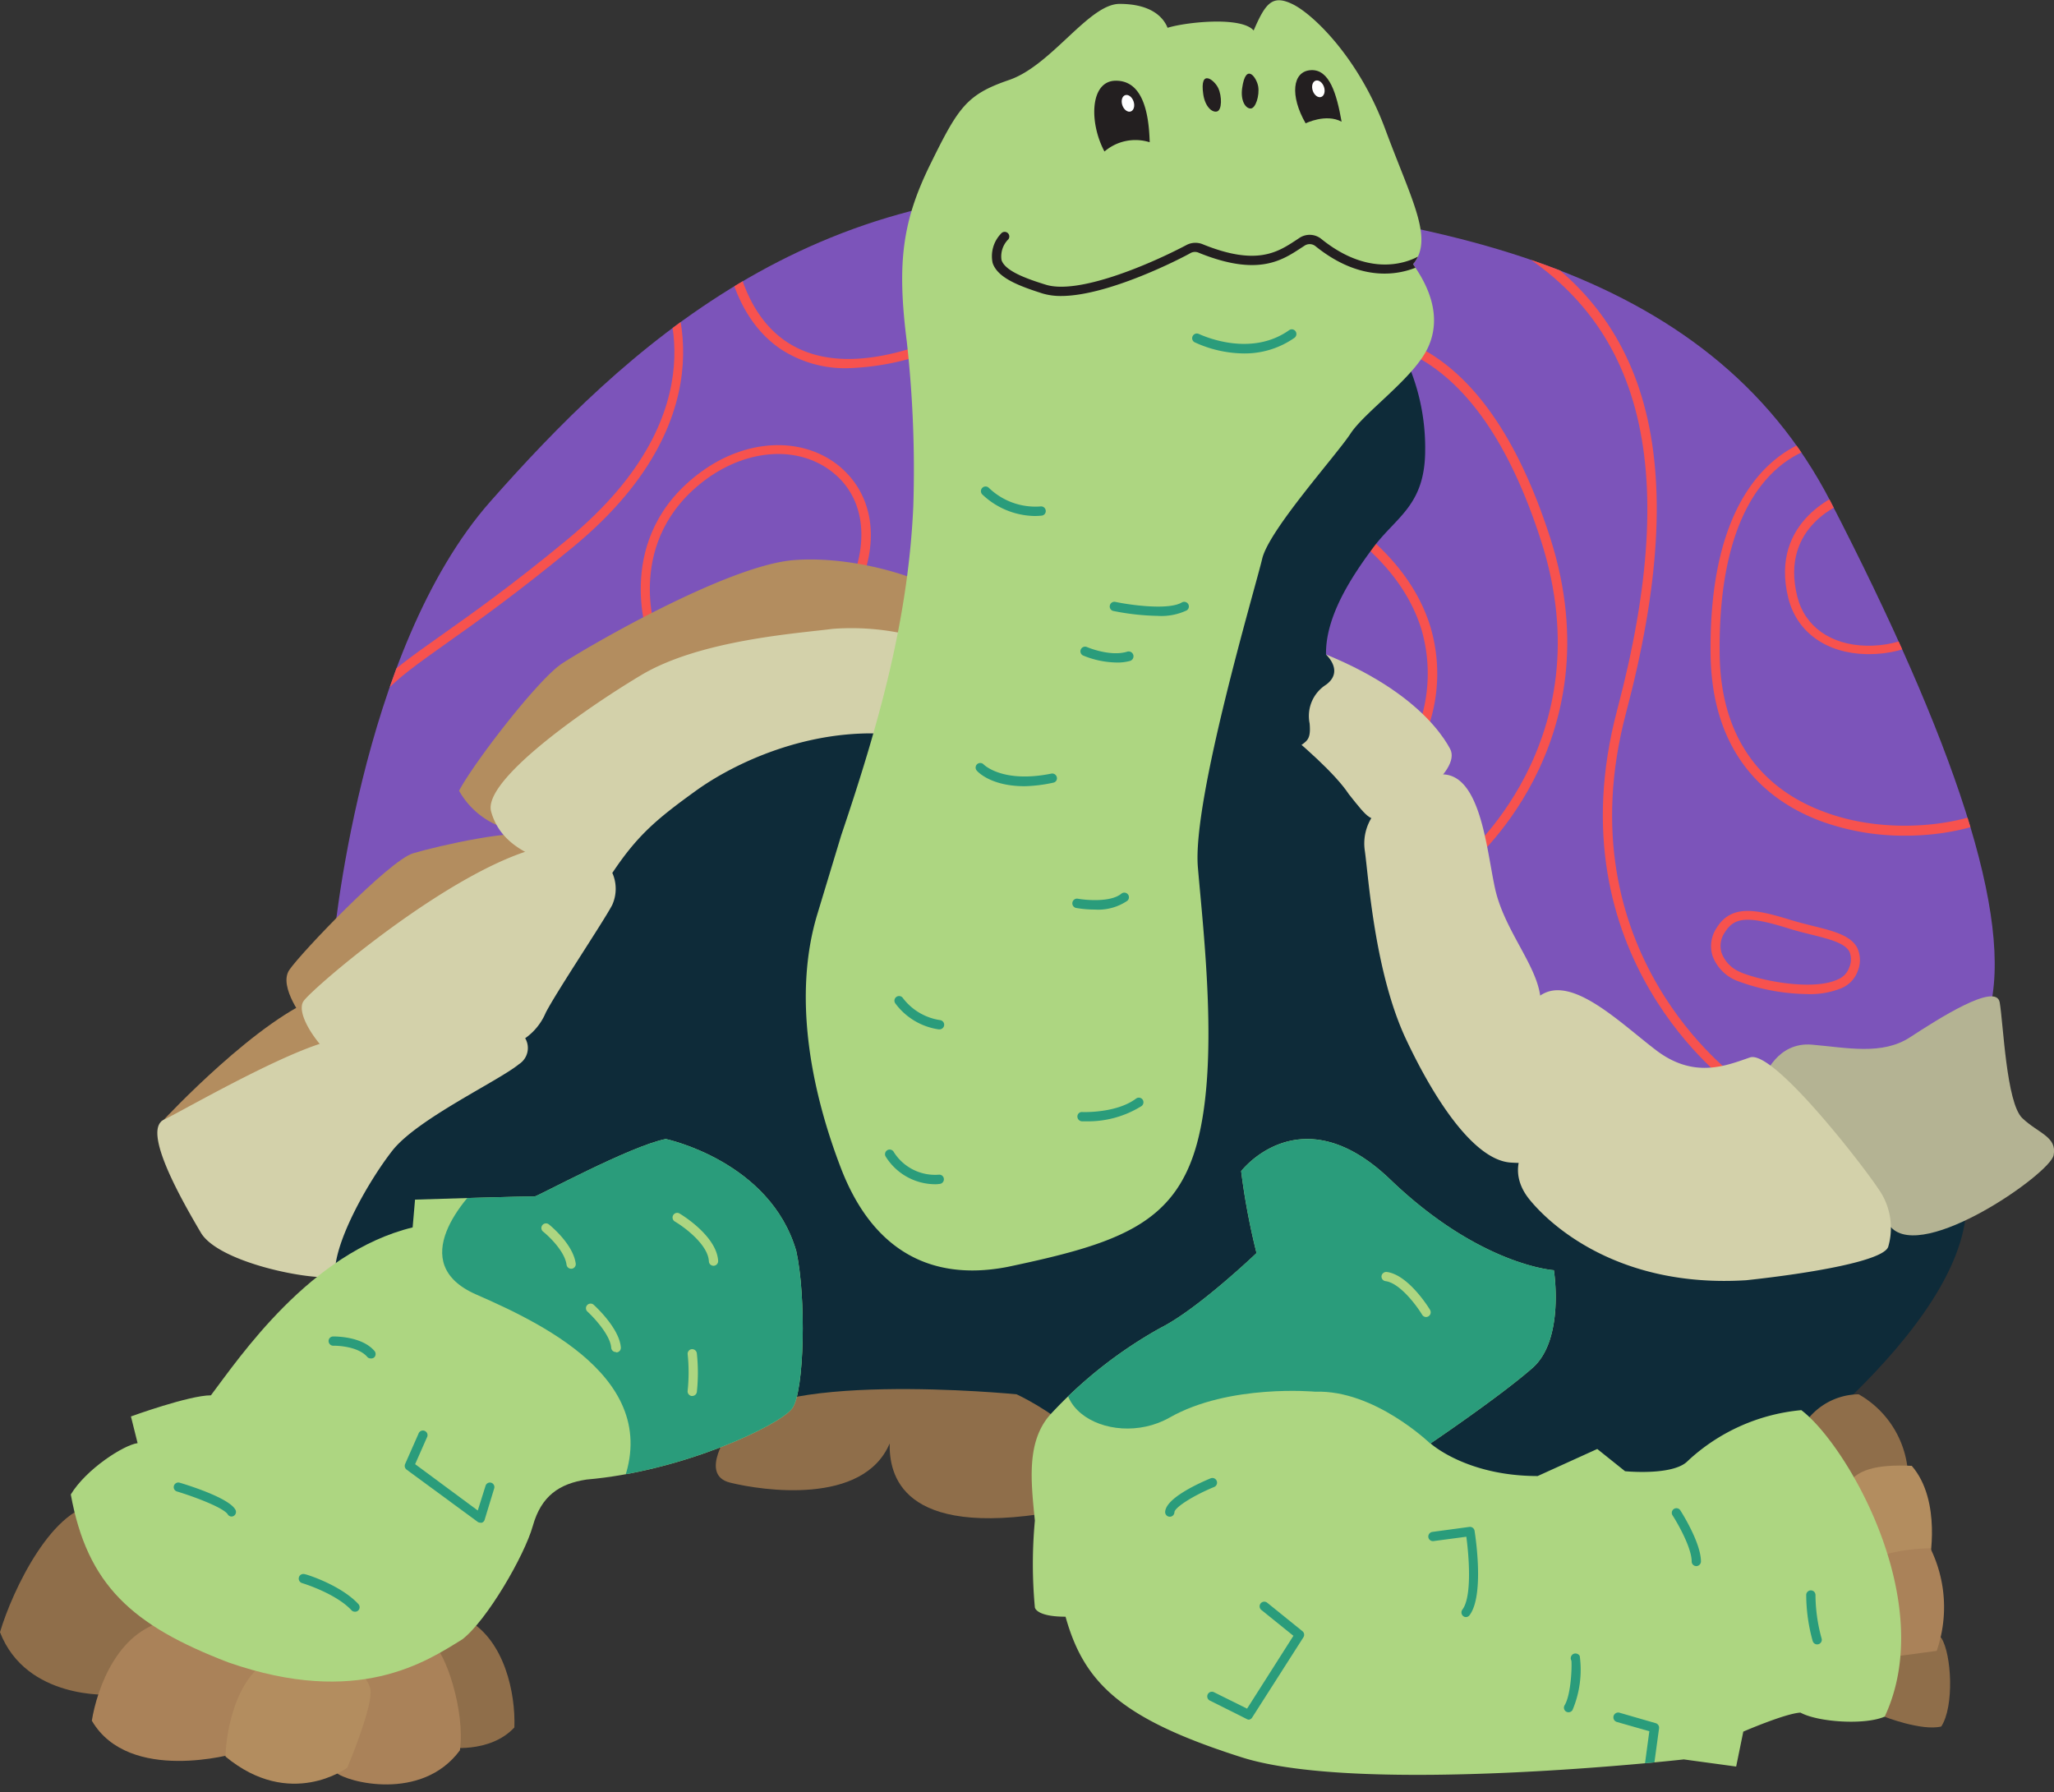
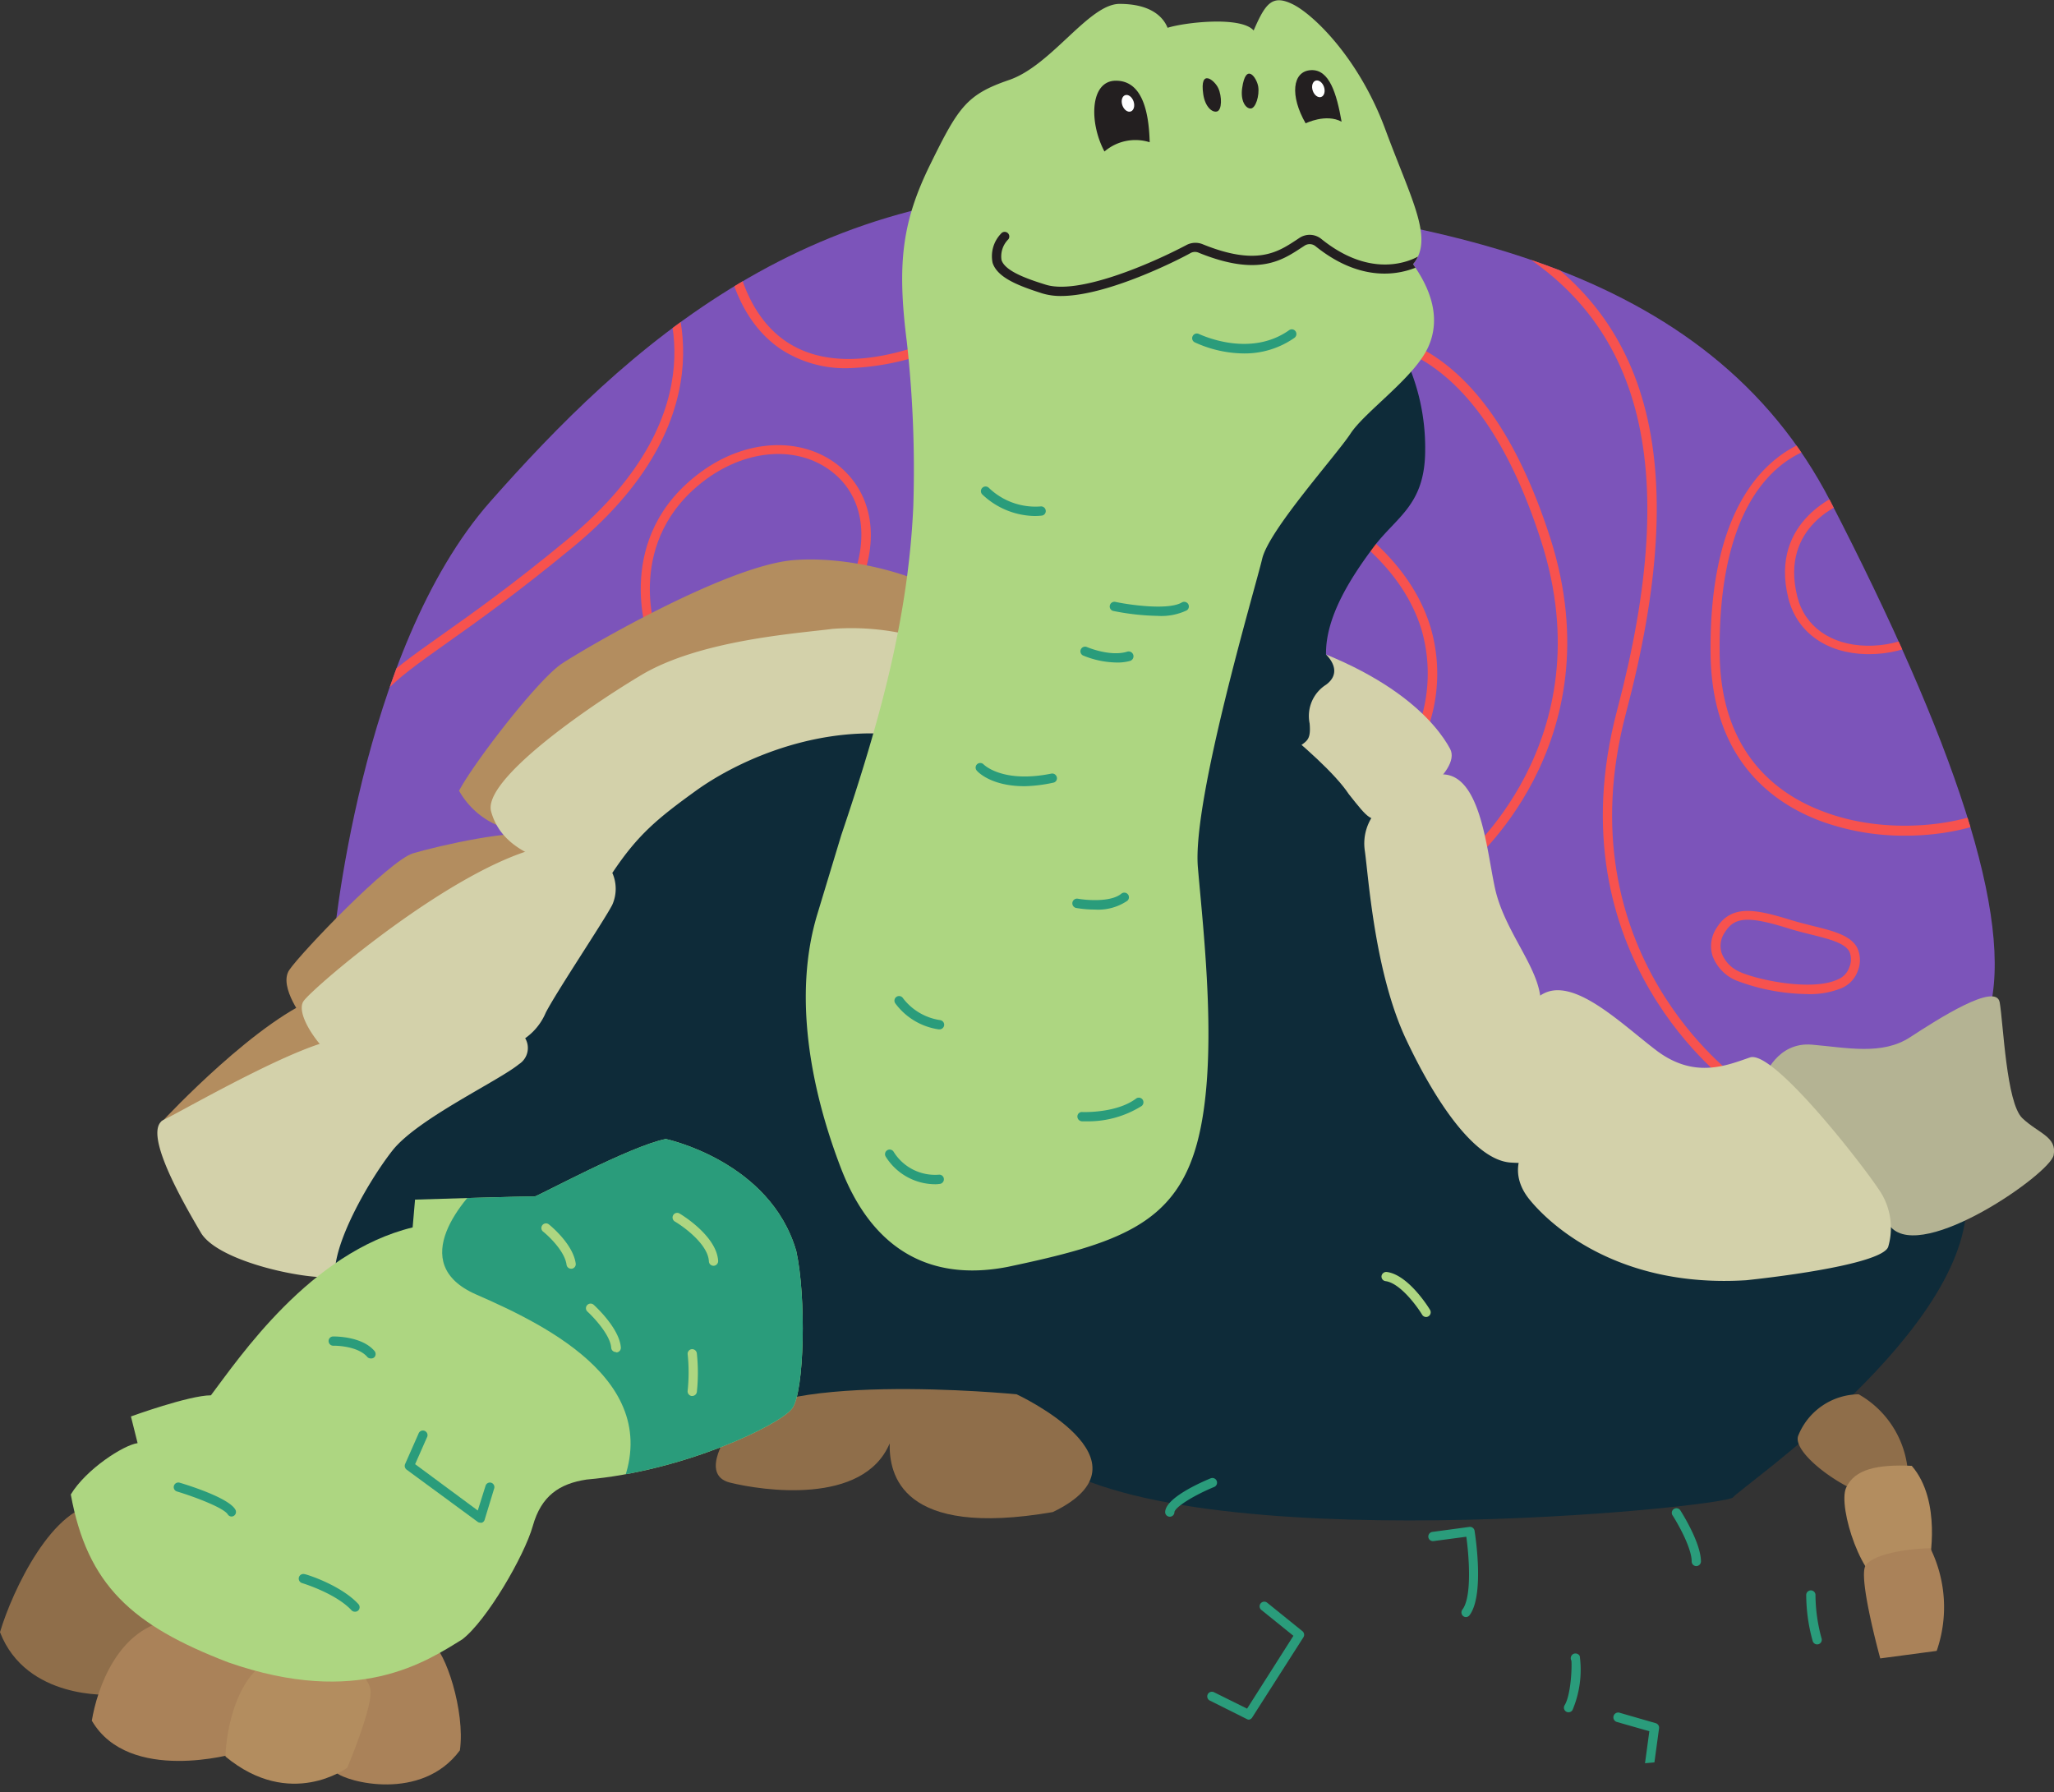
<svg xmlns="http://www.w3.org/2000/svg" viewBox="0 0 221.66 193.38">
  <rect x="0" y="0" width="221.66" height="193.38" fill="#333333" stroke="none" />
  <defs>
    <style>.cls-1{fill:#7c54ba;}.cls-2{fill:#add681;}.cls-3{fill:#0e2b39;}.cls-4{clip-path:url(#clip-path);}.cls-5{fill:#f7524e;}.cls-6{fill:#b4b393;}.cls-7{fill:#8f6e4a;}.cls-8{fill:#b38d5f;}.cls-9{fill:#aa8259;}.cls-10{fill:#d3d1aa;}.cls-11{clip-path:url(#clip-path-2);}.cls-12{fill:#231f20;}.cls-13{fill:#2a9c7b;}.cls-14{clip-path:url(#clip-path-3);}.cls-15{clip-path:url(#clip-path-4);}.cls-16{fill:#fff;}</style>
    <clipPath id="clip-path">
      <path class="cls-1" d="M35.94,102.2s2.76-32,17-48.11,34.63-35.47,68-33.35,63.37,7.72,76.59,33.35,19.91,45,17.1,55.2-35.91,16.2-35.91,16.2L159,108s-10.48-30.2-11.8-30.74-19.84-16-36.75-4.23c-20.14-2.4-47.73,6.59-56.12,24.62S35.94,102.2,35.94,102.2Z" />
    </clipPath>
    <clipPath id="clip-path-2">
      <path class="cls-2" d="M90.78,90.14c4.16-12.31,7.23-23.38,7.78-35.5a125,125,0,0,0-.7-17.76c-1.08-8.5-.49-13,2.54-19.16s3.91-7.52,8.5-9.09S117.5.42,120.82.42,125.52,1.79,126,3c1.86-.59,7.92-1.28,9.29.29,1.27-2.93,2-3.91,4.2-2.84s7.14,5.77,10,13.49,5.28,11.83,3,14.57c1.66,2.34,3.13,5.57,1.66,8.89s-6.84,7-8.4,9.38-8.81,10.41-9.54,13.52-7.56,26-6.94,33.28,2.28,21.15-.11,29.86-8.6,10.78-20.42,13.27c-8.5,1.65-14.67-2-18-10.68s-5.13-18.68-2.57-27.27Z" />
    </clipPath>
    <clipPath id="clip-path-3">
      <path class="cls-2" d="M71.85,122.91S83.11,125.28,85.93,135c1.08,4.85.9,15.21-.45,17s-11.72,6.76-22.19,7.66c-2.93.45-4.88,1.76-5.79,5s-5,10.26-7.62,12.25c-3.89,2.4-11.25,7.36-25.24,2.48-10.42-4-15.22-8.36-17-18.12,1.65-2.73,5.7-5.34,7.21-5.54l-.72-2.88s6.27-2.28,8.63-2.28c3.07-4.06,10.72-15.43,21.77-18.12l.26-3s12.69-.4,12.88-.33S68,123.66,71.85,122.91Z" />
    </clipPath>
    <clipPath id="clip-path-4">
      <path class="cls-2" d="M133.94,126.38s6.42-8.38,16.1.91,17.65,9.78,17.65,9.78,1.2,7.47-2.31,10.55-11,8.14-11,8.14,3.85,3.52,11.56,3.52l6.43-2.92,3,2.4s5.22.52,6.77-1.11a20.73,20.73,0,0,1,12.25-5.48c4.88,3.68,14.82,20.64,9,33.07-2.15.94-7.2.6-9.09-.43-1.62.08-6.17,2.05-6.17,2.05l-.77,3.77-5.65-.77s-34.74,3.9-47.72-.23-17-8-19-15.17c-3.2,0-3.31-1-3.31-1a50.45,50.45,0,0,1,0-9.36c-.42-4.25-.93-8.5,1.64-11.43a47.93,47.93,0,0,1,11.94-9.39c4-2,10.34-8.06,10.34-8.06A74,74,0,0,1,133.94,126.38Z" />
    </clipPath>
  </defs>
  <title>Tortoise</title>
  <g id="Layer_2" data-name="Layer 2">
    <g id="Assets">
      <path class="cls-3" d="M83.41,152.17s13.71-6.29,29,5.05,73.82,5.43,74.61,4.36,25.59-18,25.2-32.17S145,57.76,125.57,63.87,46.56,79.16,37.75,108s-3.59,33.81,7.68,34.6S83.41,152.17,83.41,152.17Z" />
      <path class="cls-1" d="M35.94,102.2s2.76-32,17-48.11,34.63-35.47,68-33.35,63.37,7.72,76.59,33.35,19.91,45,17.1,55.2-35.91,16.2-35.91,16.2L159,108s-10.48-30.2-11.8-30.74-19.84-16-36.75-4.23c-20.14-2.4-47.73,6.59-56.12,24.62S35.94,102.2,35.94,102.2Z" />
      <g class="cls-4">
        <path class="cls-5" d="M195,107.27a22.17,22.17,0,0,1-7.52-1.42h0a4.61,4.61,0,0,1-2.67-2.7,3.54,3.54,0,0,1,.43-3c1.62-2.64,4.34-2,8-.88.81.25,1.62.45,2.41.65,2.15.53,4,1,4.74,2.29a3.1,3.1,0,0,1,.12,2.49,3.17,3.17,0,0,1-1.8,1.94A8.94,8.94,0,0,1,195,107.27Zm-7.14-2.34c2.24.93,7.8,2,10.45.77a2.16,2.16,0,0,0,1.26-1.33,2.13,2.13,0,0,0,0-1.7c-.53-.93-2.19-1.34-4.11-1.82-.8-.2-1.63-.4-2.47-.67-4.34-1.35-5.82-1.26-6.87.46a2.55,2.55,0,0,0-.33,2.2,3.6,3.6,0,0,0,2.1,2.09Z" />
        <path class="cls-5" d="M201.71,70.59h-.32c-4.32-.11-7.46-2.37-8.39-6-2.18-8.63,5.93-11.44,6-11.47l.32,1c-.3.1-7.31,2.55-5.36,10.27.81,3.22,3.6,5.2,7.44,5.29s7.56-1.78,8.32-4.28l1,.29C209.81,68.47,206,70.59,201.71,70.59Z" />
        <path class="cls-5" d="M205.6,90.18a26.21,26.21,0,0,1-9.1-1.57c-5.35-2-11.76-6.76-11.9-18-.28-23,12.76-23.61,12.89-23.62l0,1c-.49,0-12.17.62-11.91,22.61.13,10.64,6.19,15.14,11.26,17,7.91,3,18.06,1.14,21.17-2.35l.75.67C216.56,88.47,211.32,90.18,205.6,90.18Z" />
        <path class="cls-5" d="M187,117.21c-.2-.13-19.52-14-12.49-40.56,7.09-26.73,2.7-43-13.79-51.27l.45-.89c17,8.49,21.54,25.15,14.31,52.42-6.86,25.88,11.9,39.35,12.09,39.49Z" />
        <path class="cls-5" d="M158.23,93.61l-.62-.78c.15-.13,15.67-12.79,8.7-34.46-7.18-22.34-18.53-22-23.37-21.83l0-1c5.08-.16,16.95-.53,24.36,22.52C174.45,80.41,158.39,93.48,158.23,93.61Z" />
        <path class="cls-5" d="M152.92,81.21l-.85-.52A17,17,0,0,0,153.42,68c-1.81-6-7.11-11.1-15.75-15.15l.42-.9c8.92,4.17,14.4,9.48,16.3,15.77A17.72,17.72,0,0,1,152.92,81.21Z" />
        <path class="cls-5" d="M91.53,39.73a12.67,12.67,0,0,1-7.19-2C78.14,33.62,78,24.78,78,24.41h1c0,.09.16,8.68,5.91,12.49,3.94,2.61,9.59,2.44,16.78-.52l.38.93A28.21,28.21,0,0,1,91.53,39.73Z" />
        <path class="cls-5" d="M69.92,68.77c0-.11-3.88-10.82,5.74-17.85,4.83-3.54,10.74-3.85,14.71-.78C94,53,95,57.78,92.87,63l-.93-.37c1.91-4.82,1.1-9.21-2.18-11.74-3.61-2.8-9-2.48-13.51.79-9,6.6-5.43,16.6-5.39,16.7Z" />
        <path class="cls-5" d="M37.49,82.1l-1-.3c2.17-6.89,4.61-8.63,11.15-13.26,3.24-2.29,7.68-5.43,13.63-10.36,16.94-14,10.25-26.64,10-27.17l.87-.48c.08.13,7.42,13.83-10.2,28.42-6,4.95-10.42,8.11-13.68,10.41C41.93,73.85,39.56,75.53,37.49,82.1Z" />
      </g>
      <path class="cls-6" d="M190.42,116.18s1.34-3.77,5.11-3.45,7.57,1.17,10.58-.79,9.3-6,9.69-3.77.71,10.84,2.44,12.49,3.77,2,3.38,4-14.05,11.54-17.55,7.78C199.46,127.58,189.25,123.18,190.42,116.18Z" />
      <path class="cls-7" d="M78.78,154.39s-3.45,4.74,0,5.6,14.39,2.5,17.23-4.23c-.06,3.31,1.18,10.24,17.6,7.41,11.55-5.55-3.9-12.71-3.9-12.71S81.68,147.7,78.78,154.39Z" />
      <path class="cls-7" d="M205.92,159.37a10.54,10.54,0,0,0-5.34-8.91,7.1,7.1,0,0,0-6.52,4.46c-.85,2.18,7.15,7.57,10,6.66S205.92,159.37,205.92,159.37Z" />
-       <path class="cls-7" d="M203.34,185.24s4,1.58,6.15,1.07c1.42-2.15,1.13-7.82,0-9.58-1.76-.74-5.84.22-6.15.34S203.34,185.24,203.34,185.24Z" />
      <path class="cls-8" d="M208.19,168.67s1.41-6.69-1.88-10.49c-3.68-.17-6.18.34-7.09,2.38S201,171,203.86,171.23,208.19,168.67,208.19,168.67Z" />
-       <path class="cls-7" d="M48.23,188.55s4.61.73,7.28-2.14c.13-3.74-1.07-9.28-4.94-11.55s-5.14,5.87-5.14,5.87Z" />
      <path class="cls-7" d="M11.92,182.87s-9.08.6-11.92-6.74c1.3-4.41,5.77-13.95,10.91-13.82s8.42,13.89,5.88,17.49S11.92,182.87,11.92,182.87Z" />
      <path class="cls-9" d="M25.4,189.21s-11.48,3.34-15.49-3.53c.54-3.34,2.81-10.22,8.81-10.89s13.09.14,13,.8-2.13,11.09-2.13,11.09Z" />
      <path class="cls-9" d="M37.48,180.2s-1.73,7.34-1.2,11.08c1.07,1,9.21,3.21,13.35-2.4.6-4.21-1.6-10.82-3-11.48S37.48,180.2,37.48,180.2Z" />
      <path class="cls-8" d="M37.48,190.75s-6.14,4.6-13.15-1.2c.07-2.74,1.2-9.68,6.08-11S40,180.4,40,182.6,37.48,190.75,37.48,190.75Z" />
      <path class="cls-9" d="M209,178.15a14.39,14.39,0,0,0-.68-11.07c-2.16,0-6.19.57-7,1.88s1.59,10,1.59,10Z" />
      <path class="cls-10" d="M131.42,73.22s11.24,8.08,14.14,12.48c2.12,2.67,2.36,3,3.93,2.51s8.33-4.91,7-7.4-6.36-9.26-22.62-13.07C131.42,70.85,131.42,73.22,131.42,73.22Z" />
      <path class="cls-3" d="M151.57,38.44a23,23,0,0,1,2.23,10.1c0,6-3.1,7.19-5.6,10.54s-5.17,7.55-5.1,11.55c.93.93,1.41,2.23,0,3.26a4,4,0,0,0-1.77,4.18c.18,2.06-.45,1.85-1.58,2.88s-10-7.92-10-7.92c1.12-5,13.06-32.1,13.14-32.2S151.57,38.44,151.57,38.44Z" />
      <path class="cls-8" d="M53.54,89a8.71,8.71,0,0,1-4-3.67c1.58-3,8.5-12,11.1-13.72S78.47,61,85.68,60.44s15.67,2.55,16.14,3.91-3.66,10.88-8,11.41S58.14,82.36,53.54,89Z" />
      <path class="cls-8" d="M32.93,110.18s-2.95-3.67-1.71-5.51S42,92.85,44.58,92.08s11.53-2.85,13.49-1.83.47,7.33-1,8.57S32.93,110.18,32.93,110.18Z" />
      <path class="cls-10" d="M98.2,68.53a27.2,27.2,0,0,0-8.35-.67c-3.69.49-14.27,1.17-20.67,5S52.09,84.27,53,87.57s4.17,5.92,13.1,6.6c2.72-4.08,4.83-5.83,9-8.84s12.18-6.79,21-6.11C101,71.74,98.2,68.53,98.2,68.53Z" />
      <path class="cls-8" d="M17.67,120.84s10.42-11.2,17.16-13.39,2.36,7.1-1.42,8.1-13.9,7.36-13.9,7.36L17.41,121" />
      <path class="cls-10" d="M66.07,94.17a4.24,4.24,0,0,1,0,3.48c-.87,1.69-6,9.34-7.18,11.64a6.42,6.42,0,0,1-3.36,3.39c-1.25.66-9.46,4.66-17.56,2.75-2.52-.84-6.36-5.85-5.19-7.43S48.86,93.68,58.36,91.43C64.2,90.43,66.07,94.17,66.07,94.17Z" />
      <path class="cls-10" d="M56,111.34a2.07,2.07,0,0,1,0,3.5c-2.25,1.84-11,5.92-13.67,9.34s-6.5,10.24-6.16,13.58c-2.54.49-12.59-1.5-14.5-4.75s-6.4-11-4-12.17,15.16-8.58,19.34-8.75Z" />
      <path class="cls-2" d="M90.78,90.14c4.16-12.31,7.23-23.38,7.78-35.5a125,125,0,0,0-.7-17.76c-1.08-8.5-.49-13,2.54-19.16s3.91-7.52,8.5-9.09S117.5.42,120.82.42,125.52,1.79,126,3c1.86-.59,7.92-1.28,9.29.29,1.27-2.93,2-3.91,4.2-2.84s7.14,5.77,10,13.49,5.28,11.83,3,14.57c1.66,2.34,3.13,5.57,1.66,8.89s-6.84,7-8.4,9.38-8.81,10.41-9.54,13.52-7.56,26-6.94,33.28,2.28,21.15-.11,29.86-8.6,10.78-20.42,13.27c-8.5,1.65-14.67-2-18-10.68s-5.13-18.68-2.57-27.27Z" />
      <g class="cls-11">
        <path class="cls-12" d="M114.51,31.94a6.84,6.84,0,0,1-2-.27c-2.54-.81-4.86-1.68-5.39-3.3a3.5,3.5,0,0,1,.9-3.15.5.5,0,0,1,.8.6,2.6,2.6,0,0,0-.74,2.24c.37,1.17,2.64,2,4.74,2.65,3.51,1.13,11.23-2.16,15.24-4.28a2.07,2.07,0,0,1,1.74-.07c5.79,2.35,8.06.87,10.06-.44l.36-.24a2,2,0,0,1,2.39.12c6.11,4.92,10.68,1.73,10.73,1.7a.51.51,0,0,1,.7.11.5.5,0,0,1-.12.7c-.05,0-5.24,3.66-11.94-1.73a1,1,0,0,0-1.21-.06l-.37.24c-2.09,1.37-4.69,3.08-11,.53a1,1,0,0,0-.89,0C127.54,27.85,119.62,31.94,114.51,31.94Z" />
        <path class="cls-13" d="M134.22,38.14a12.91,12.91,0,0,1-5.29-1.2.49.49,0,0,1-.22-.67.5.5,0,0,1,.67-.23c.05,0,5.4,2.66,9.74-.41a.49.49,0,0,1,.69.12.51.51,0,0,1-.11.7A9.35,9.35,0,0,1,134.22,38.14Z" />
        <path class="cls-13" d="M111.56,55.68A8.39,8.39,0,0,1,106,53.35a.5.5,0,0,1,.72-.7,7.24,7.24,0,0,0,5.57,2,.5.5,0,0,1,.56.43.49.49,0,0,1-.43.56A6.77,6.77,0,0,1,111.56,55.68Z" />
        <path class="cls-13" d="M124.94,66.46a26.46,26.46,0,0,1-4.79-.53.49.49,0,0,1-.38-.59.5.5,0,0,1,.59-.39c1.5.32,5.73.93,7.18.06a.51.51,0,0,1,.69.18.5.5,0,0,1-.17.68A6.4,6.4,0,0,1,124.94,66.46Z" />
        <path class="cls-13" d="M120.41,71.49a9.83,9.83,0,0,1-3.52-.75.5.5,0,0,1-.25-.66.5.5,0,0,1,.65-.26s2.5,1.08,4.36.5a.5.5,0,1,1,.3,1A5.08,5.08,0,0,1,120.41,71.49Z" />
        <path class="cls-13" d="M110.57,84.84c-3.66,0-5.07-1.58-5.14-1.66a.5.5,0,0,1,0-.7.51.51,0,0,1,.71,0s2,2.08,7.32,1a.51.51,0,0,1,.59.4.48.48,0,0,1-.39.58A15.91,15.91,0,0,1,110.57,84.84Z" />
        <path class="cls-13" d="M118.14,98.15a11.66,11.66,0,0,1-2-.17.5.5,0,0,1,.18-1c.93.17,3.57.39,4.69-.54a.5.5,0,0,1,.64.77A5.6,5.6,0,0,1,118.14,98.15Z" />
        <path class="cls-13" d="M101.36,111.08h-.06a7.08,7.08,0,0,1-4.67-2.79.5.5,0,1,1,.82-.57,6.19,6.19,0,0,0,4,2.36.51.51,0,0,1,.44.56A.51.51,0,0,1,101.36,111.08Z" />
        <path class="cls-13" d="M117.14,121h-.39a.51.51,0,0,1-.48-.53.48.48,0,0,1,.53-.47s3.65.16,5.8-1.45a.5.5,0,0,1,.7.1.51.51,0,0,1-.1.7A10.87,10.87,0,0,1,117.14,121Z" />
        <path class="cls-13" d="M101.1,127.79a6.31,6.31,0,0,1-5.53-3,.5.5,0,0,1,.88-.48,5.26,5.26,0,0,0,4.89,2.45.49.49,0,0,1,.52.49.5.5,0,0,1-.48.51Z" />
      </g>
      <path class="cls-2" d="M71.85,122.91S83.11,125.28,85.93,135c1.08,4.85.9,15.21-.45,17s-11.72,6.76-22.19,7.66c-2.93.45-4.88,1.76-5.79,5s-5,10.26-7.62,12.25c-3.89,2.4-11.25,7.36-25.24,2.48-10.42-4-15.22-8.36-17-18.12,1.65-2.73,5.7-5.34,7.21-5.54l-.72-2.88s6.27-2.28,8.63-2.28c3.07-4.06,10.72-15.43,21.77-18.12l.26-3s12.69-.4,12.88-.33S68,123.66,71.85,122.91Z" />
      <g class="cls-14">
        <path class="cls-13" d="M52.87,126.77c-2.86,2.49-9.16,9.56-1.48,12.92s21.31,9.91,15.07,22,28.49,5.91,24.36-17S76.38,112,63.31,119.54,52.87,126.77,52.87,126.77Z" />
        <path class="cls-2" d="M66.46,145.9a.5.5,0,0,1-.5-.46c-.1-1.39-1.9-3.3-2.58-3.92a.49.49,0,0,1,0-.7.5.5,0,0,1,.71,0c.11.1,2.76,2.51,2.91,4.59a.5.5,0,0,1-.47.53Z" />
        <path class="cls-2" d="M61.63,136.91a.5.5,0,0,1-.49-.43c-.19-1.45-1.91-3.09-2.56-3.6a.5.5,0,0,1,.62-.78c.11.08,2.64,2.11,2.93,4.25a.5.5,0,0,1-.43.56Z" />
        <path class="cls-2" d="M77,136.59a.5.5,0,0,1-.5-.48c-.09-1.82-2.69-3.72-3.68-4.3a.5.5,0,0,1-.17-.68.49.49,0,0,1,.68-.18c.16.09,4,2.39,4.17,5.11a.51.51,0,0,1-.47.53Z" />
        <path class="cls-2" d="M74.7,150.64h-.08a.51.51,0,0,1-.41-.58,19.09,19.09,0,0,0,0-3.92.5.5,0,0,1,.44-.55.51.51,0,0,1,.55.45,19.57,19.57,0,0,1,0,4.19A.51.51,0,0,1,74.7,150.64Z" />
        <path class="cls-13" d="M25,163.65a.49.49,0,0,1-.42-.23c-.43-.7-3.46-1.86-5.47-2.47a.49.49,0,0,1-.34-.62.5.5,0,0,1,.62-.33c.88.26,5.26,1.62,6,2.89a.5.5,0,0,1-.16.69A.54.54,0,0,1,25,163.65Z" />
        <path class="cls-13" d="M38.29,173.92a.48.48,0,0,1-.36-.16c-1.72-1.84-5.3-2.92-5.34-2.93a.51.51,0,0,1-.33-.63.5.5,0,0,1,.62-.33c.16,0,3.88,1.17,5.78,3.21a.5.5,0,0,1,0,.71A.48.48,0,0,1,38.29,173.92Z" />
        <path class="cls-13" d="M40,146.59a.48.48,0,0,1-.37-.17c-1.08-1.24-3.64-1.21-3.67-1.2h0a.51.51,0,0,1-.5-.49.49.49,0,0,1,.49-.51c.13,0,3.06-.05,4.44,1.54a.51.51,0,0,1,0,.71A.5.5,0,0,1,40,146.59Z" />
        <path class="cls-13" d="M51.83,164.31a.47.47,0,0,1-.3-.1l-7.65-5.62a.51.51,0,0,1-.16-.61l1.44-3.26a.5.5,0,1,1,.91.4L44.8,158l6.76,5,.84-2.67A.49.49,0,0,1,53,160a.49.49,0,0,1,.33.62L52.3,164a.47.47,0,0,1-.32.32A.4.4,0,0,1,51.83,164.31Z" />
      </g>
-       <path class="cls-2" d="M133.94,126.38s6.42-8.38,16.1.91,17.65,9.78,17.65,9.78,1.2,7.47-2.31,10.55-11,8.14-11,8.14,3.85,3.52,11.56,3.52l6.43-2.92,3,2.4s5.22.52,6.77-1.11a20.73,20.73,0,0,1,12.25-5.48c4.88,3.68,14.82,20.64,9,33.07-2.15.94-7.2.6-9.09-.43-1.62.08-6.17,2.05-6.17,2.05l-.77,3.77-5.65-.77s-34.74,3.9-47.72-.23-17-8-19-15.17c-3.2,0-3.31-1-3.31-1a50.45,50.45,0,0,1,0-9.36c-.42-4.25-.93-8.5,1.64-11.43a47.93,47.93,0,0,1,11.94-9.39c4-2,10.34-8.06,10.34-8.06A74,74,0,0,1,133.94,126.38Z" />
      <g class="cls-15">
        <path class="cls-13" d="M177.67,193.38h-.07a.5.5,0,0,1-.42-.56l.81-6-3.5-1a.5.5,0,1,1,.28-1l3.91,1.13a.51.51,0,0,1,.36.55l-.87,6.39A.51.51,0,0,1,177.67,193.38Z" />
-         <path class="cls-13" d="M154.33,155.76s-6-5.81-12.4-5.58c0,0-9.27-.87-15.71,2.79s-16.26-1.6-8.32-9.71,12.52-30.06,25-26.46,35.4,13.55,31.2,24.29S166.71,158.79,154.33,155.76Z" />
        <path class="cls-2" d="M153.9,142.12a.51.51,0,0,1-.43-.25c-.56-.93-2.38-3.41-3.94-3.62a.5.5,0,0,1-.44-.56.52.52,0,0,1,.57-.43c2.36.31,4.58,3.94,4.67,4.1a.51.51,0,0,1-.43.76Z" />
        <path class="cls-13" d="M196.1,177.45a.51.51,0,0,1-.48-.36,18.68,18.68,0,0,1-.7-5,.5.5,0,1,1,1,.06,17.93,17.93,0,0,0,.66,4.66.5.5,0,0,1-.34.62Z" />
        <path class="cls-13" d="M183.06,169a.5.5,0,0,1-.5-.5c0-1.47-1.5-4.11-2.08-5a.5.5,0,0,1,.84-.54c.09.14,2.24,3.49,2.24,5.55A.51.51,0,0,1,183.06,169Z" />
        <path class="cls-13" d="M169.27,184.77a.48.48,0,0,1-.26-.07.5.5,0,0,1-.16-.69c.68-1.11.8-4.11.73-4.81a.51.51,0,0,1,0-.52.49.49,0,0,1,.46-.25.52.52,0,0,1,.44.27,11.15,11.15,0,0,1-.78,5.83A.5.5,0,0,1,169.27,184.77Z" />
        <path class="cls-13" d="M158.21,174.5a.47.47,0,0,1-.3-.1.51.51,0,0,1-.1-.7c1.06-1.37.72-5.77.43-7.87l-3.54.47a.5.5,0,0,1-.56-.43.51.51,0,0,1,.43-.56l4-.54a.5.5,0,0,1,.56.42c.11.71,1.06,7-.55,9.12A.5.5,0,0,1,158.21,174.5Z" />
        <path class="cls-13" d="M134.79,185.57a.49.49,0,0,1-.23-.06l-4-2a.5.5,0,0,1,.45-.9l3.57,1.77,5-7.86-3.46-2.79a.5.5,0,0,1,.63-.78l3.8,3.07a.5.5,0,0,1,.11.66l-5.5,8.61A.52.52,0,0,1,134.79,185.57Z" />
        <path class="cls-13" d="M126.22,163.67h0a.5.5,0,0,1-.48-.52c.07-1.51,3.77-3.15,4.9-3.62a.5.5,0,1,1,.39.93c-2.26.93-4.27,2.21-4.29,2.73A.5.5,0,0,1,126.22,163.67Z" />
      </g>
      <path class="cls-10" d="M148.63,87.43a5.3,5.3,0,0,0-1.34,4.4c.39,2.75,1.05,13.12,4.46,20.35s7.56,13,11.25,13.27,5.82-.78,5.58-3.37-1.8-11.71-2.43-15-3.85-6.91-4.8-11.16-1.57-13.08-6.28-12.31A9,9,0,0,0,148.63,87.43Z" />
      <path class="cls-10" d="M164.26,124.43s-1.41,2.28.79,5,9.58,9.59,23.41,8.72c7.23-.78,14.82-2.12,15.31-3.61a7.26,7.26,0,0,0-1.09-6.29c-1.65-2.51-11.31-15-13.83-14.14s-6,2.36-10.13-.78-9.82-8.9-13.12-5.36S164.26,124.43,164.26,124.43Z" />
      <path class="cls-12" d="M129.85,10.17c.19,1.31.93,2,1.48,1.86s.55-1.64.14-2.52S129.44,7.35,129.85,10.17Z" />
      <path class="cls-12" d="M134.05,9.5c-.19,1.31.32,2.18.89,2.21s1-1.43.84-2.38S134.45,6.68,134.05,9.5Z" />
      <path class="cls-12" d="M119.19,16.35a5.12,5.12,0,0,1,4.88-1c-.09-3.53-.9-6.66-3.67-6.64S117.51,13.2,119.19,16.35Z" />
      <path class="cls-12" d="M140.9,13.31s2.18-1.09,3.88-.18c-.53-3-1.31-5.68-3.32-5.56S139.19,10.34,140.9,13.31Z" />
      <ellipse class="cls-16" cx="121.72" cy="11.15" rx="0.64" ry="0.93" transform="translate(2.9 39.8) rotate(-18.79)" />
      <ellipse class="cls-16" cx="142.27" cy="9.58" rx="0.64" ry="0.93" transform="translate(4.5 46.34) rotate(-18.79)" />
    </g>
  </g>
</svg>